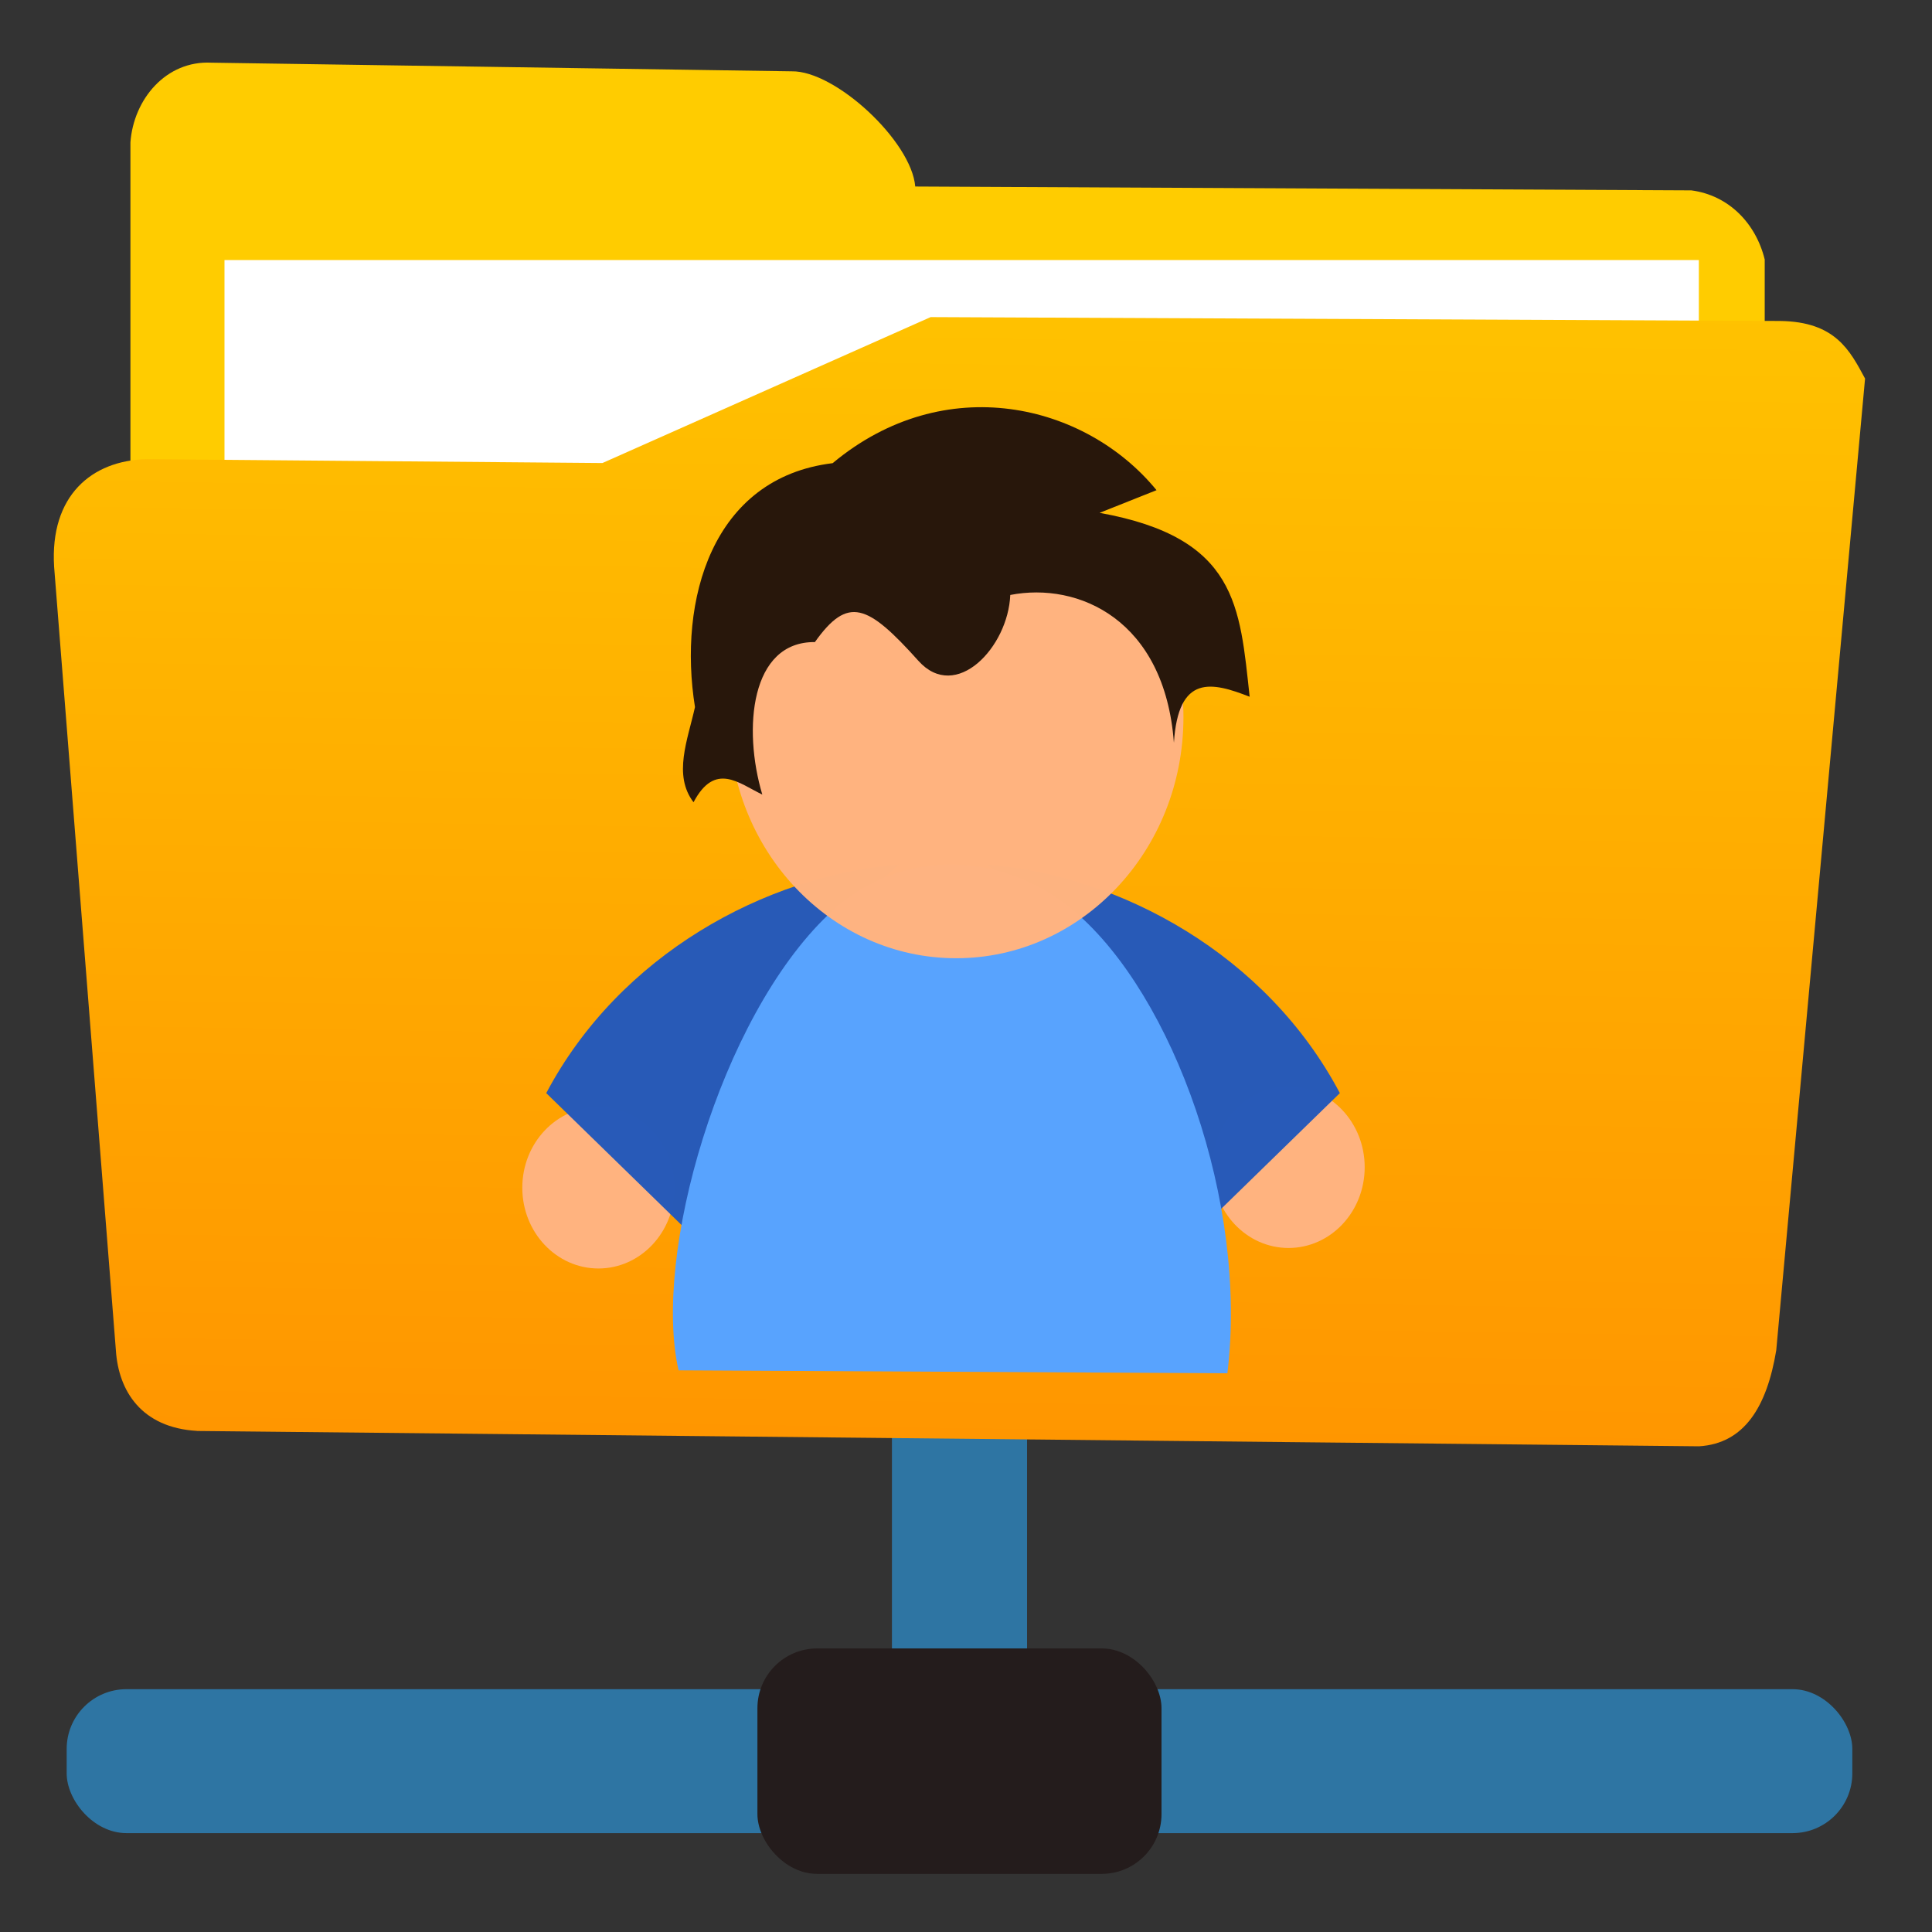
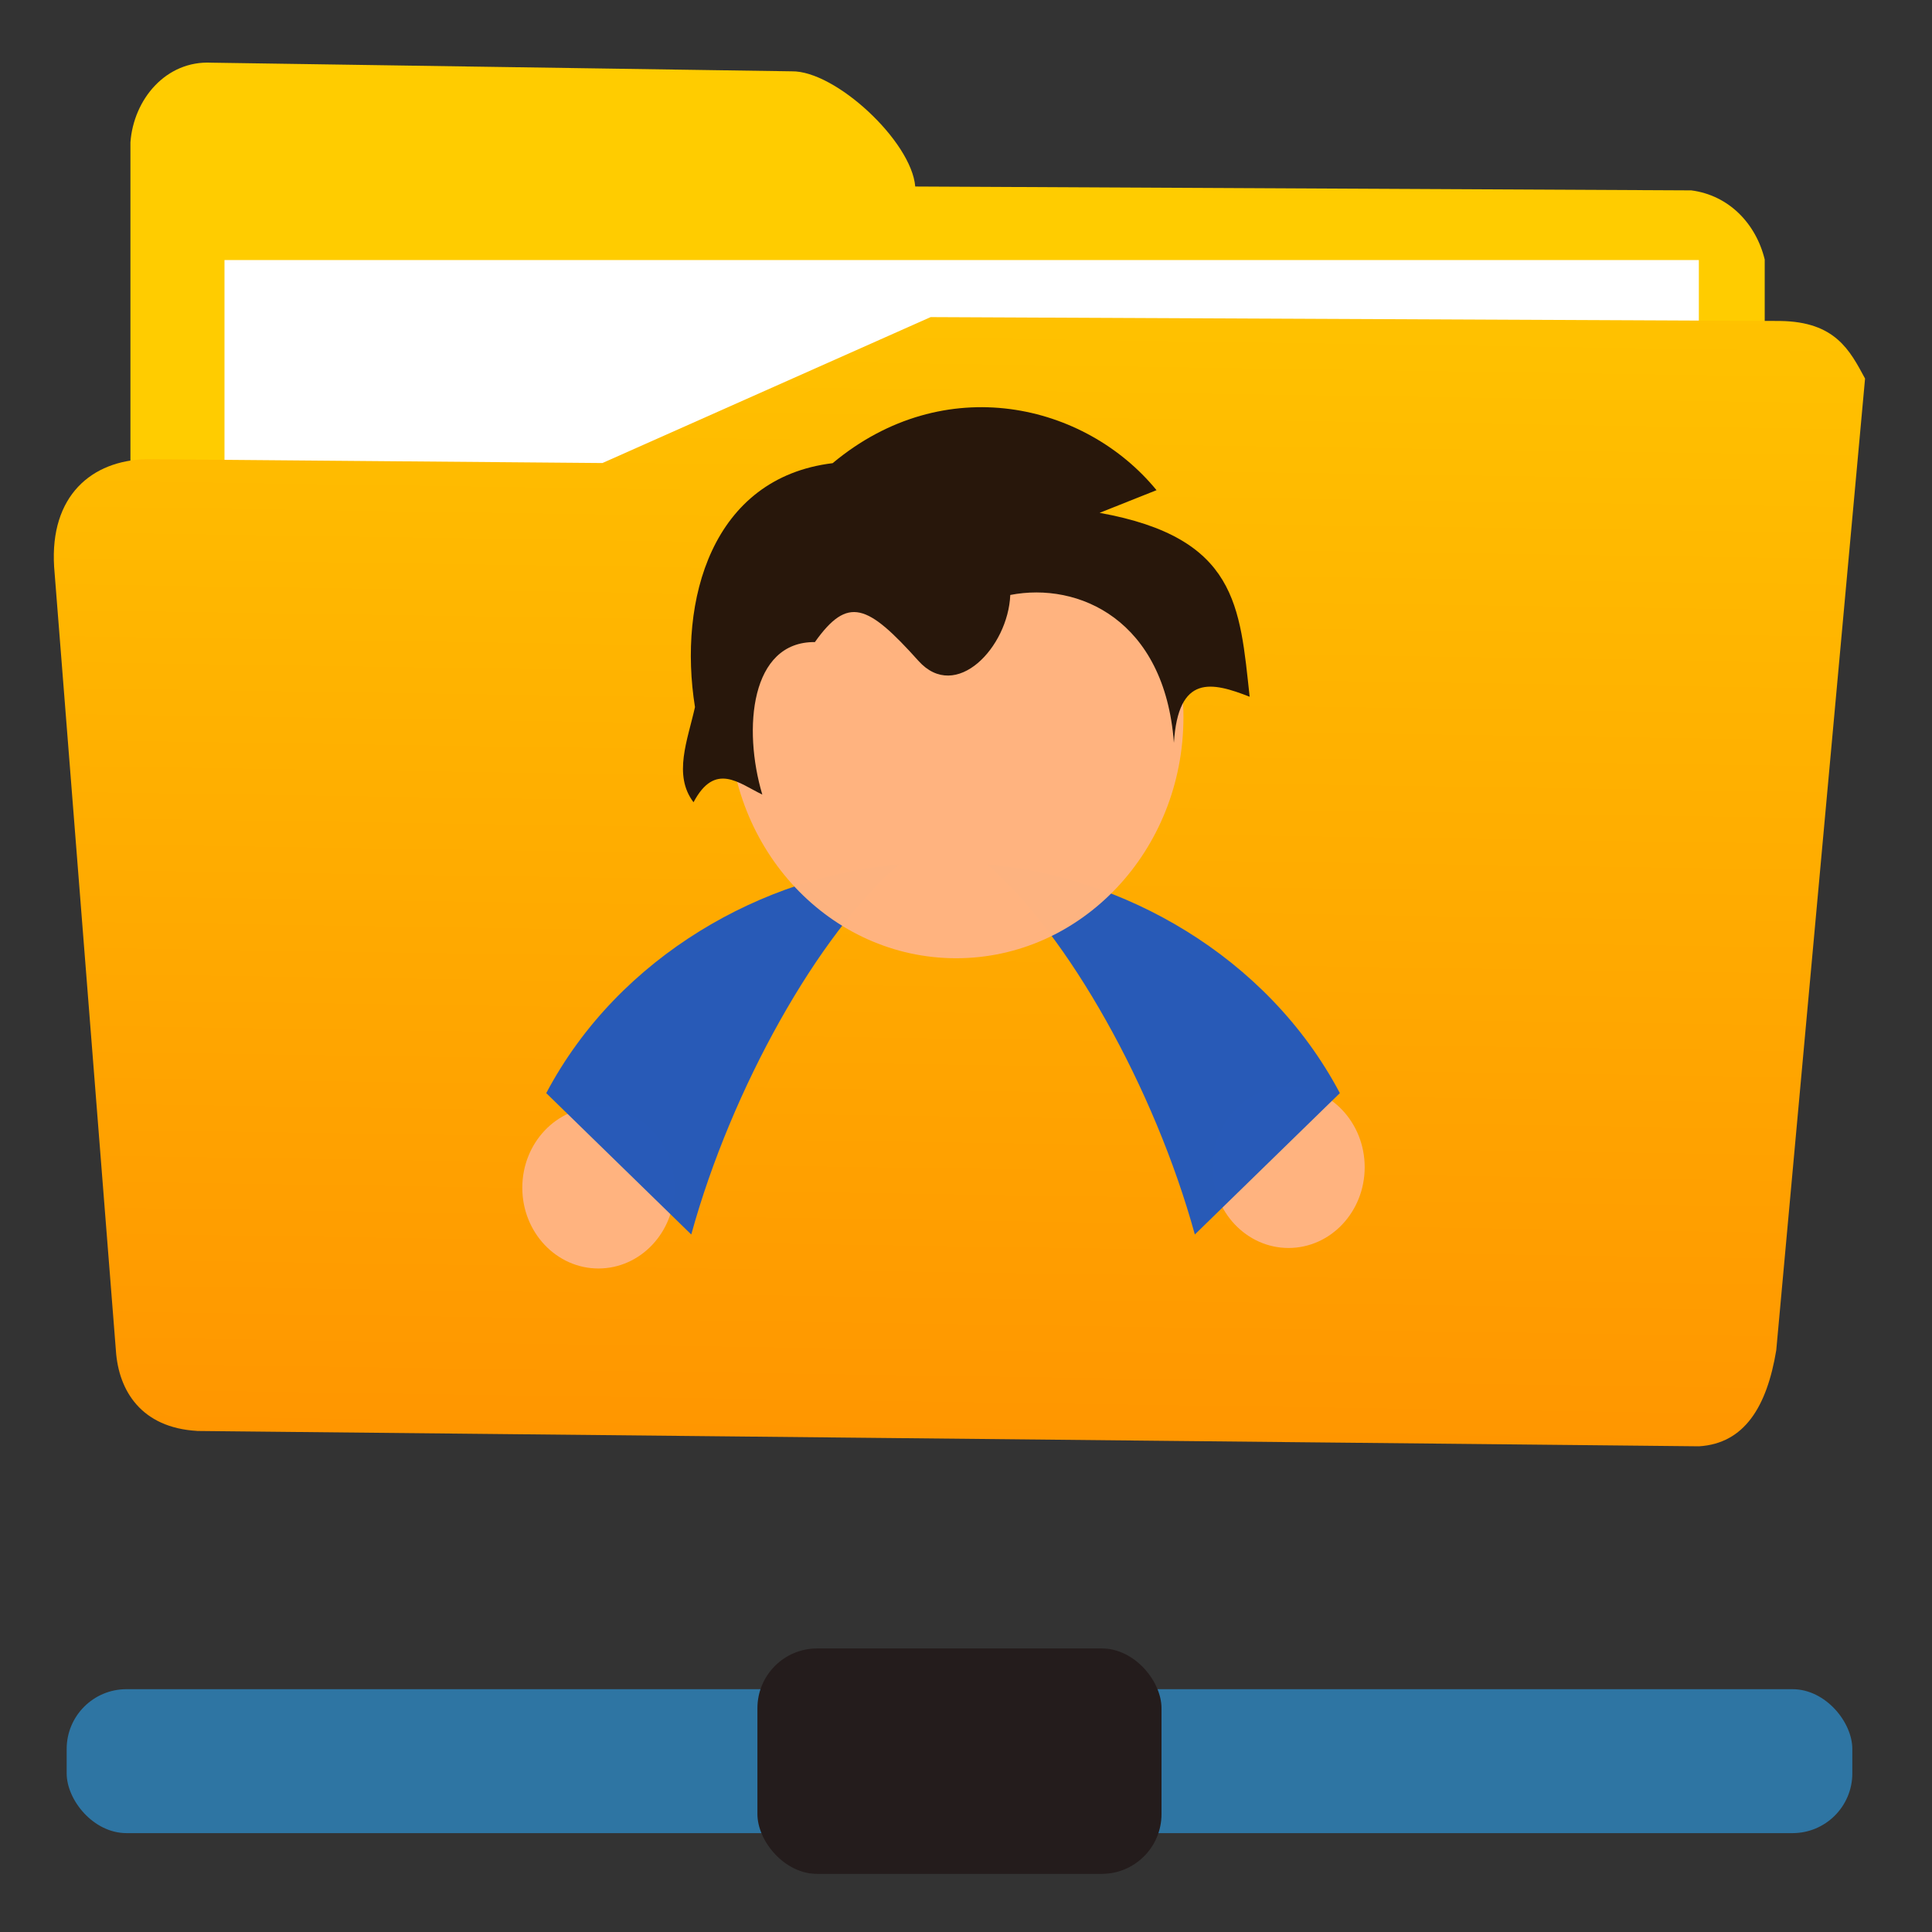
<svg xmlns="http://www.w3.org/2000/svg" xmlns:ns1="http://www.inkscape.org/namespaces/inkscape" xmlns:ns2="http://sodipodi.sourceforge.net/DTD/sodipodi-0.dtd" xmlns:xlink="http://www.w3.org/1999/xlink" height="128" version="1.1" width="128" id="svg2" viewBox="0 0 128 128" ns1:version="0.91 r" ns2:docname="sn-profile.svg">
  <rect x="0" y="0" width="128" height="128" fill="#333333" stroke="none" />
  <defs id="defs16">
    <linearGradient ns1:collect="always" xlink:href="#linearGradient11973" id="linearGradient8064" gradientUnits="userSpaceOnUse" x1="260.591" y1="295.515" x2="261.246" y2="251.675" />
    <linearGradient ns1:collect="always" id="linearGradient11973">
      <stop style="stop-color:#ff6600;stop-opacity:1;" offset="0" id="stop11975" />
      <stop style="stop-color:#ffcc00;stop-opacity:1" offset="1" id="stop11977" />
    </linearGradient>
  </defs>
  <ns2:namedview pagecolor="#ffffff" bordercolor="#666666" borderopacity="1" objecttolerance="10" gridtolerance="10" guidetolerance="10" ns1:pageopacity="0" ns1:pageshadow="2" ns1:window-width="1920" ns1:window-height="1051" id="namedview14" showgrid="false" ns1:zoom="3.4766083" ns1:cx="77.684518" ns1:cy="38.730618" ns1:window-x="1366" ns1:window-y="0" ns1:window-maximized="1" ns1:current-layer="svg2" />
  <g id="g12111" transform="matrix(4,0,0,4,-736.715,-980.103)">
    <g transform="translate(-62.262,-6.01)" id="g11987">
      <path style="fill:#ffcc00;fill-opacity:1;stroke:none" d="m 248.601,253.394 c 0.052,-0.713 0.588,-1.359 1.343,-1.32 l 9.609,0.143 c 0.723,-0.014 1.985,1.158 2.047,1.908 l 12.855,0.064 c 0.619,0.081 1.069,0.547 1.215,1.145 l 0,6.743 -27.069,0.35 z" id="path11886" ns1:connector-curvature="0" ns2:nodetypes="ccccccccc" />
      <rect style="fill:#ffffff;fill-opacity:1;stroke:none" id="rect11888" width="24.42" height="12.055" x="250.159" y="255.343" ry="0" />
      <rect style="fill:#2e75a3;fill-opacity:1;stroke:none" id="rect11894" width="29.576" height="2.384" x="247.545" y="279.014" ry="0.99" />
-       <rect style="fill:#2e75a3;fill-opacity:1;stroke:none" id="rect11898" width="2.238" height="5.662" x="261.214" y="273.591" ry="0.672" />
      <path style="fill:url(#linearGradient8064);fill-opacity:1;stroke:none" d="m 249.704,274.737 24.878,0.254 c 0.751,-0.046 1.124,-0.655 1.279,-1.59 l 1.471,-16.095 c -0.252,-0.466 -0.49,-0.942 -1.407,-0.954 l -14.07,-0.064 -5.436,2.417 -7.547,-0.064 c -0.914,0.019 -1.607,0.606 -1.535,1.781 l 1.023,12.978 c 0.043,0.676 0.426,1.283 1.343,1.336 z" id="path11900" ns1:connector-curvature="0" ns2:nodetypes="ccccccccccc" />
      <rect style="fill:#241c1c;fill-opacity:1;stroke:none" id="rect11896" width="6.693" height="3.734" x="258.986" y="278.339" ry="0.99" />
    </g>
    <g id="g12017" transform="matrix(1.469,0,0,1.558,-153.324,-10.547)">
      <g transform="translate(-17.943,0.265)" id="g12019">
        <circle r="2.125" cy="170.987" cx="258.125" style="fill:#ffb380;fill-opacity:0.992;stroke:none" id="path12021" transform="matrix(0.404,0,0,0.404,157.939,107.104)" />
        <path style="fill:#275ab8;fill-opacity:0.992;stroke:none" d="m 258.823,172.964 c 1.511,0.118 3.152,0.96 3.977,2.431 l -1.635,1.503 c -0.454,-1.556 -1.437,-3.202 -2.342,-3.933 z" id="path12023" ns1:connector-curvature="0" ns2:nodetypes="cccc" />
        <circle r="2.125" cy="170.987" cx="258.125" transform="matrix(0.404,0,0,0.404,150.158,107.322)" id="path12025" style="fill:#ffb380;fill-opacity:0.992;stroke:none" />
        <path ns2:nodetypes="cccc" ns1:connector-curvature="0" id="path12027" d="m 257.829,172.964 c -1.511,0.118 -3.152,0.96 -3.977,2.431 l 1.635,1.503 c 0.454,-1.556 1.437,-3.202 2.342,-3.933 z" style="fill:#275ab8;fill-opacity:0.992;stroke:none" />
-         <path style="fill:#58a3fe;fill-opacity:1;stroke:none" d="m 255.344,178.342 6.188,0.031 c 0.235,-1.815 -0.61,-4.015 -1.719,-4.906 -0.757,-0.609 -1.922,-0.741 -2.781,0.031 -1.222,1.098 -1.984,3.624 -1.688,4.844 z" id="path12029" ns1:connector-curvature="0" ns2:nodetypes="ccssc" />
+         <path style="fill:#58a3fe;fill-opacity:1;stroke:none" d="m 255.344,178.342 6.188,0.031 z" id="path12029" ns1:connector-curvature="0" ns2:nodetypes="ccssc" />
      </g>
      <circle r="2.125" cy="170.987" cx="258.125" transform="matrix(1.206,0,0,1.206,-70.768,-34.547)" id="path12031" style="fill:#ffb380;fill-opacity:0.992;stroke:none" />
      <path ns2:nodetypes="cccscccccccc" ns1:connector-curvature="0" id="path12033" d="m 237.57,172.567 c 0.243,-0.432 0.511,-0.2 0.775,-0.081 -0.222,-0.702 -0.132,-1.628 0.593,-1.621 0.373,-0.494 0.592,-0.405 1.168,0.2 0.423,0.444 1.011,-0.146 1.035,-0.701 0.768,-0.141 1.741,0.262 1.845,1.572 0.049,-0.733 0.428,-0.647 0.854,-0.49 -0.112,-0.961 -0.137,-1.691 -1.692,-1.955 l 0.642,-0.241 c -0.802,-0.924 -2.389,-1.28 -3.652,-0.287 -1.362,0.156 -1.745,1.456 -1.552,2.593 -0.083,0.352 -0.249,0.722 -0.017,1.011 z" style="fill:#28170b;stroke:none" />
    </g>
  </g>
</svg>